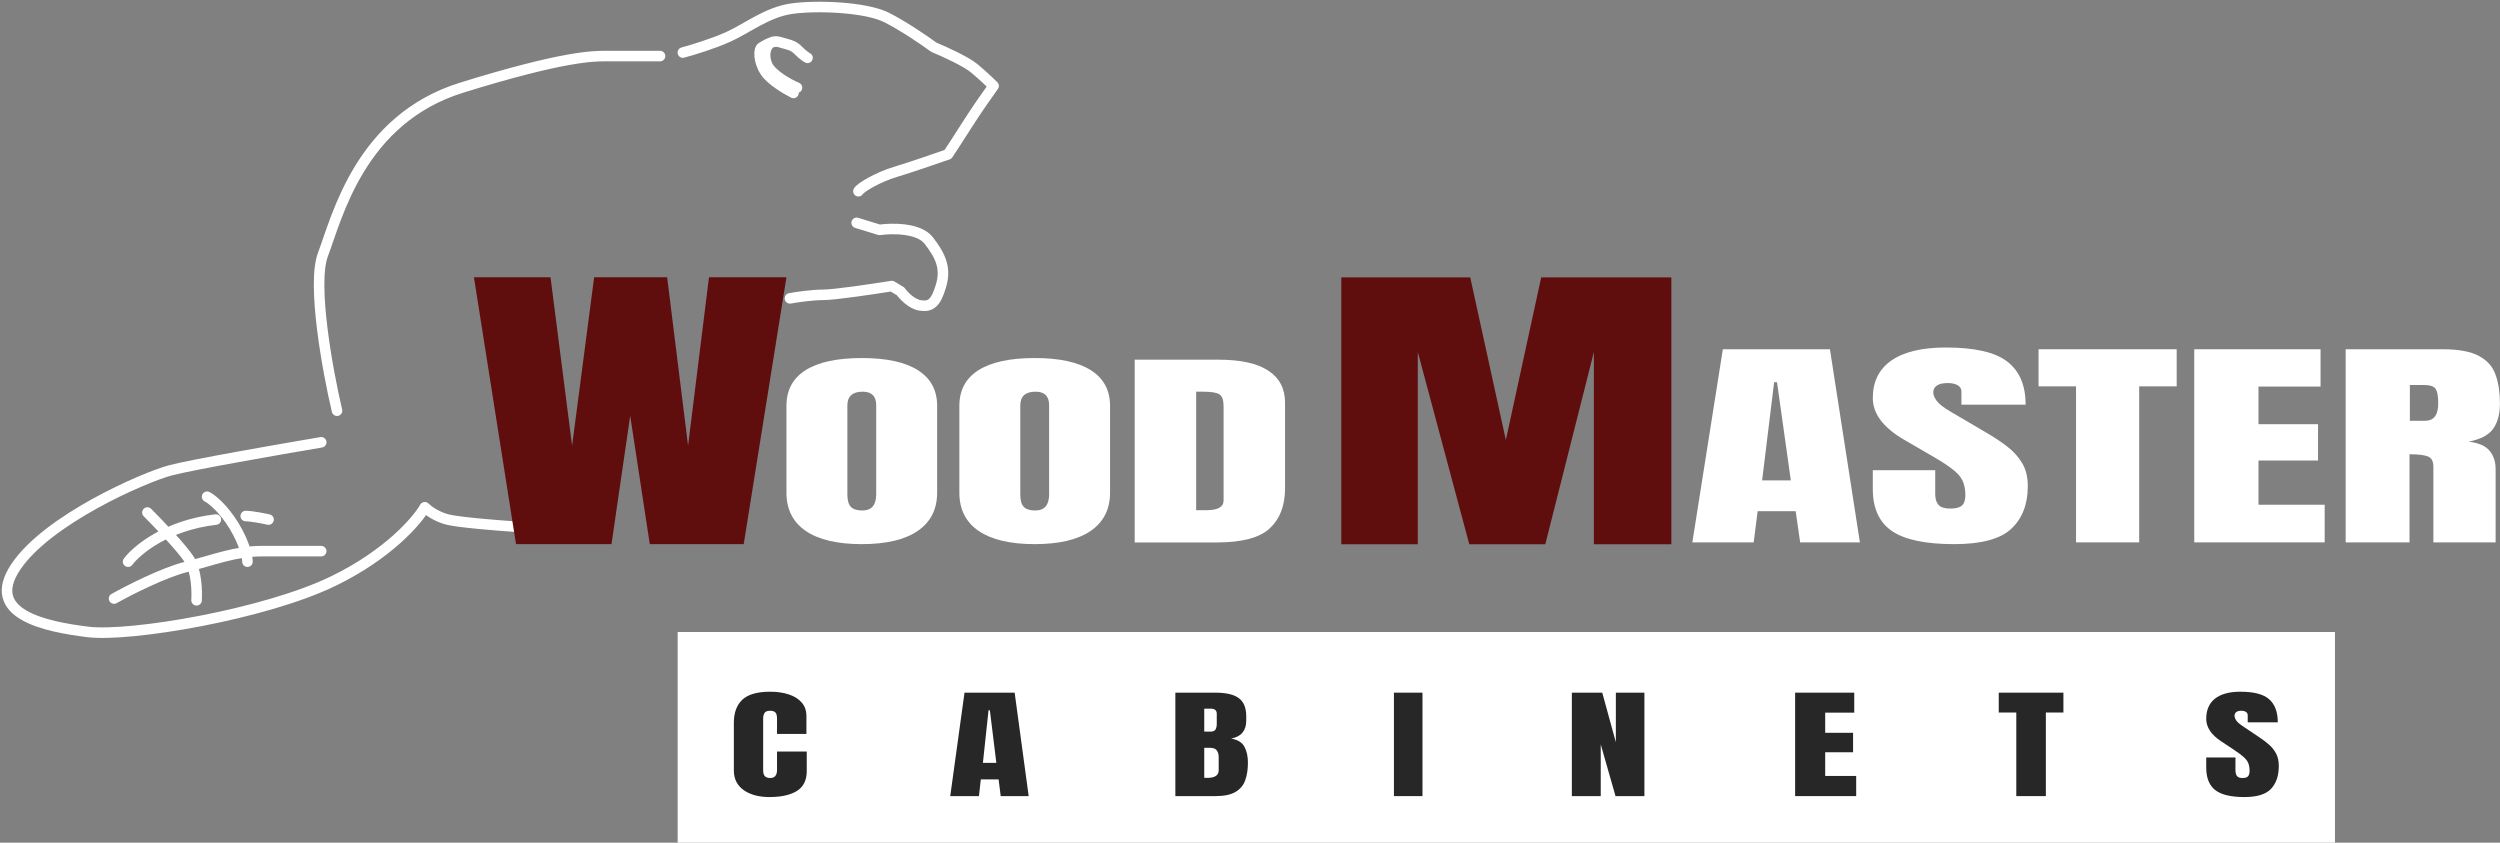
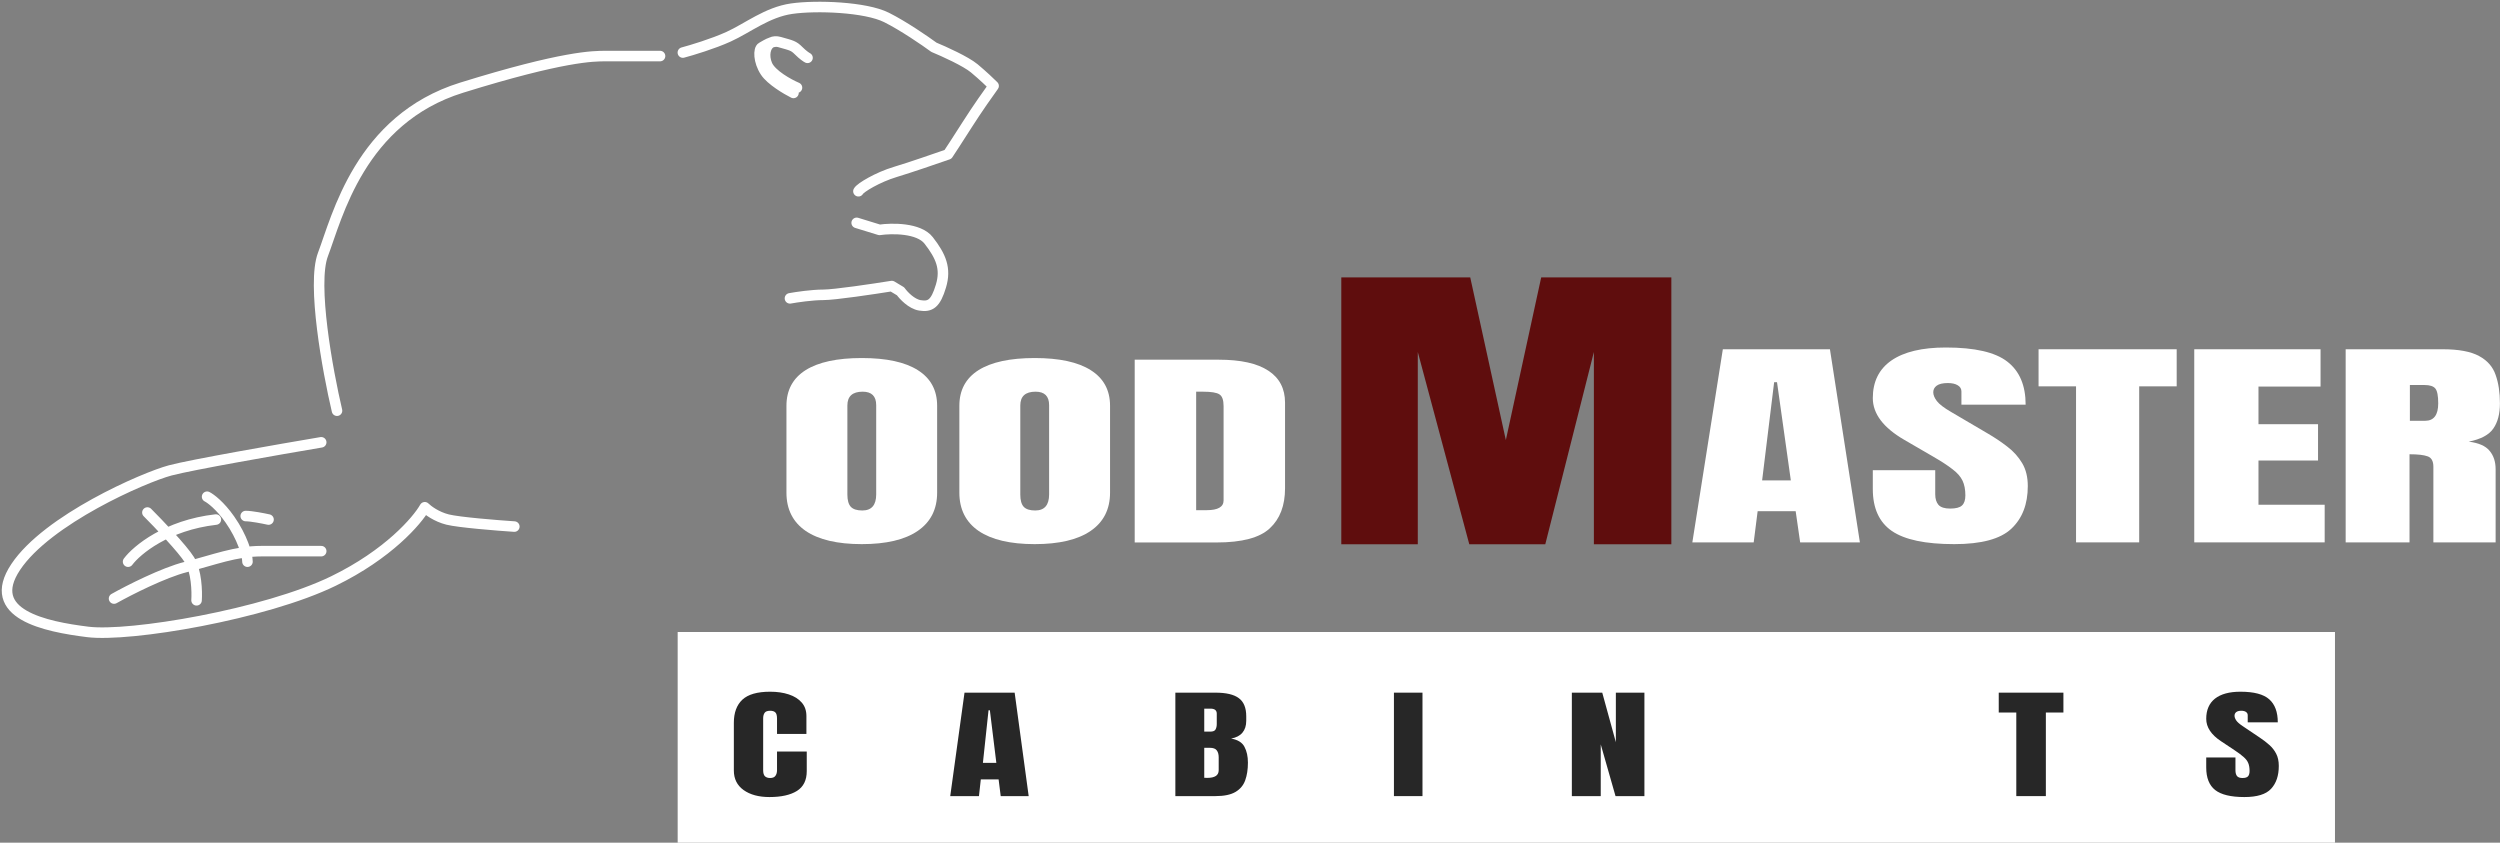
<svg xmlns="http://www.w3.org/2000/svg" width="712" height="240" viewBox="0 0 712 240" fill="none">
  <rect x="0" y="0" width="712" height="240" fill="#808080" stroke="none" />
  <rect x="193" y="180" width="472" height="60" fill="white" />
  <path d="M219.142 227C216.096 227 213.64 226.336 211.775 225.008C209.925 223.68 209 221.821 209 219.433V205.839C209 202.982 209.805 200.795 211.416 199.277C213.042 197.759 215.682 197 219.333 197C221.327 197 223.097 197.257 224.644 197.77C226.206 198.283 227.434 199.054 228.327 200.08C229.22 201.096 229.667 202.379 229.667 203.931V209.02H221.295V204.667C221.295 203.786 221.135 203.194 220.816 202.893C220.497 202.58 220.003 202.424 219.333 202.424C218.552 202.424 218.026 202.625 217.755 203.027C217.484 203.417 217.348 203.942 217.348 204.6V219.349C217.348 220.164 217.515 220.739 217.85 221.074C218.201 221.408 218.695 221.576 219.333 221.576C220.051 221.576 220.553 221.369 220.84 220.956C221.143 220.544 221.295 220.008 221.295 219.349V214.042H229.762V219.617C229.762 222.206 228.83 224.087 226.964 225.259C225.098 226.42 222.491 227 219.142 227Z" fill="#272727" />
  <path d="M270.627 226.732L274.693 197.268H288.973L292.968 226.732H285.003L284.405 221.978H279.334L278.808 226.732H270.627ZM279.932 217.273H283.759L281.917 202.29H281.534L279.932 217.273Z" fill="#272727" />
  <path d="M334.742 226.732V197.268H346.151C349.213 197.268 351.438 197.792 352.825 198.842C354.228 199.879 354.93 201.598 354.93 203.998V205.287C354.93 206.671 354.571 207.792 353.854 208.652C353.152 209.511 352.076 210.075 350.624 210.343C352.522 210.677 353.79 211.464 354.428 212.703C355.081 213.931 355.408 215.432 355.408 217.206C355.408 219.115 355.153 220.783 354.643 222.212C354.133 223.641 353.208 224.751 351.868 225.544C350.529 226.336 348.623 226.732 346.151 226.732H334.742ZM342.97 208.367H344.692C345.474 208.367 345.976 208.155 346.199 207.731C346.422 207.307 346.534 206.799 346.534 206.208V203.244C346.534 202.296 345.936 201.821 344.74 201.821H342.97V208.367ZM343.807 221.542C345.992 221.542 347.084 220.817 347.084 219.366V215.683C347.084 214.846 346.901 214.188 346.534 213.708C346.183 213.217 345.514 212.971 344.525 212.971H342.97V221.509C343.321 221.531 343.6 221.542 343.807 221.542Z" fill="#272727" />
  <path d="M396.991 226.732V197.268H405.123V226.732H396.991Z" fill="#272727" />
  <path d="M447.662 226.732V197.268H456.321L460.196 211.381V197.268H468.329V226.732H460.101L455.891 212V226.732H447.662Z" fill="#272727" />
-   <path d="M511.251 226.732V197.268H528.09V202.96H519.814V208.702H527.755V214.243H519.814V220.99H528.64V226.732H511.251Z" fill="#272727" />
  <path d="M574.241 226.732V202.926H569.242V197.268H587.66V202.926H582.661V226.732H574.241Z" fill="#272727" />
  <path d="M639.193 227C635.35 227 632.575 226.33 630.869 224.991C629.178 223.652 628.333 221.52 628.333 218.596V215.717H636.657V219.4C636.657 220.08 636.801 220.616 637.088 221.007C637.391 221.386 637.909 221.576 638.643 221.576C639.408 221.576 639.934 221.42 640.221 221.107C640.524 220.795 640.676 220.281 640.676 219.567C640.676 218.663 640.548 217.91 640.293 217.307C640.038 216.693 639.592 216.113 638.954 215.566C638.332 215.008 637.463 214.36 636.346 213.624L632.567 211.113C629.745 209.249 628.333 207.117 628.333 204.718C628.333 202.206 629.163 200.292 630.821 198.975C632.495 197.658 634.911 197 638.069 197C641.928 197 644.663 197.72 646.273 199.16C647.9 200.599 648.713 202.787 648.713 205.722H640.15V203.696C640.15 203.295 639.982 202.982 639.647 202.759C639.328 202.536 638.89 202.424 638.332 202.424C637.662 202.424 637.168 202.558 636.849 202.826C636.546 203.083 636.394 203.417 636.394 203.83C636.394 204.243 636.554 204.69 636.873 205.17C637.192 205.65 637.821 206.202 638.762 206.827L643.618 210.092C644.591 210.739 645.484 211.425 646.297 212.151C647.11 212.865 647.764 213.702 648.258 214.662C648.753 215.61 649 216.771 649 218.144C649 220.912 648.266 223.083 646.799 224.656C645.348 226.219 642.813 227 639.193 227Z" fill="#272727" />
  <path d="M146.48 149.968C141.48 149.635 130.68 148.768 127.48 147.968C124.28 147.168 121.813 145.301 120.98 144.468C118.813 148.301 110.58 157.868 94.98 165.468C75.48 174.968 36.98 181.468 24.98 179.968C12.98 178.468 -4.52 174.968 4.48 161.468C13.48 147.968 40.98 135.968 48.48 133.968C54.48 132.368 79.647 127.968 91.48 125.968M95.98 116.968C93.313 105.635 88.78 80.868 91.98 72.468C95.98 61.968 102.48 33.968 131.48 24.968C160.48 15.968 168.98 15.968 172.48 15.968H187.98M194.48 14.968C196.98 14.301 203.08 12.468 207.48 10.468C212.98 7.968 218.48 3.468 225.48 2.468C232.48 1.468 246.48 1.968 252.48 4.968C257.28 7.368 263.48 11.635 265.98 13.468C268.813 14.635 275.08 17.468 277.48 19.468C279.88 21.468 282.147 23.635 282.98 24.468C281.647 26.301 278.28 31.068 275.48 35.468C272.68 39.868 270.647 42.968 269.98 43.968C266.647 45.135 258.98 47.768 254.98 48.968C249.98 50.468 244.98 53.468 244.48 54.468M243.98 63.468L250.48 65.468C253.98 64.968 261.68 64.868 264.48 68.468C267.98 72.968 269.48 76.468 267.98 81.468C266.48 86.468 264.98 87.468 261.98 86.968C259.58 86.568 257.313 84.135 256.48 82.968L253.98 81.468C248.813 82.301 237.68 83.968 234.48 83.968C231.28 83.968 226.813 84.635 224.98 84.968M226.98 24.968C224.647 23.968 219.68 21.268 218.48 18.468C217.361 15.857 217.912 12.968 219.717 12.084M219.717 12.084C220.331 11.783 221.091 11.714 221.98 11.968M219.717 12.084C218.582 12.454 217.593 13.162 216.98 13.468C215.98 13.968 215.98 17.468 217.98 20.468C219.58 22.868 223.98 25.468 225.98 26.468M219.717 12.084C220.433 11.85 221.206 11.749 221.98 11.968M221.98 11.968C225.48 12.968 225.98 12.968 227.48 14.468C228.68 15.668 229.647 16.301 229.98 16.468M32.48 170.468C36.647 168.135 46.58 163.068 52.98 161.468C60.98 159.468 66.98 156.968 74.48 156.968H91.48M36.48 159.968C38.98 156.635 47.48 149.568 61.48 147.968M41.98 145.968C45.147 149.135 51.98 156.268 53.98 159.468C55.98 162.668 56.147 168.468 55.98 170.968M58.98 141.468C59.98 141.968 62.68 143.968 65.48 147.968C68.98 152.968 70.48 157.968 70.48 159.968M76.48 147.968C74.98 147.635 71.58 146.968 69.98 146.968" stroke="white" stroke-width="3" stroke-linecap="round" stroke-linejoin="round" />
  <path d="M481.98 154.468L490.665 99.468H521.165L529.697 154.468H512.684L511.407 145.593H500.576L499.452 154.468H481.98ZM501.853 136.812H510.028L506.094 108.843H505.276L501.853 136.812Z" fill="white" />
  <path d="M556.569 154.968C548.361 154.968 542.435 153.718 538.79 151.218C535.18 148.718 533.375 144.739 533.375 139.281V133.906H551.154V140.781C551.154 142.051 551.46 143.051 552.073 143.781C552.72 144.489 553.827 144.843 555.394 144.843C557.029 144.843 558.153 144.551 558.766 143.968C559.413 143.385 559.737 142.426 559.737 141.093C559.737 139.406 559.464 137.999 558.919 136.874C558.374 135.728 557.421 134.645 556.058 133.624C554.73 132.583 552.874 131.374 550.49 129.999L542.418 125.312C536.389 121.833 533.375 117.853 533.375 113.374C533.375 108.687 535.146 105.114 538.688 102.656C542.264 100.197 547.424 98.968 554.168 98.968C562.41 98.968 568.251 100.312 571.691 102.999C575.165 105.687 576.902 109.77 576.902 115.249H558.613V111.468C558.613 110.718 558.255 110.135 557.54 109.718C556.859 109.301 555.922 109.093 554.73 109.093C553.299 109.093 552.244 109.343 551.562 109.843C550.915 110.322 550.592 110.947 550.592 111.718C550.592 112.489 550.932 113.322 551.613 114.218C552.295 115.114 553.64 116.145 555.649 117.312L566.02 123.406C568.098 124.614 570.005 125.895 571.742 127.249C573.479 128.583 574.876 130.145 575.932 131.937C576.987 133.708 577.515 135.874 577.515 138.437C577.515 143.603 575.949 147.656 572.815 150.593C569.716 153.51 564.3 154.968 556.569 154.968Z" fill="white" />
  <path d="M591.258 154.468V110.031H580.581V99.468H619.919V110.031H609.241V154.468H591.258Z" fill="white" />
  <path d="M624.925 154.468V99.468H660.892V110.093H643.215V120.812H660.176V131.156H643.215V143.749H662.067V154.468H624.925Z" fill="white" />
  <path d="M668.044 154.468V99.468H695.632C700.23 99.468 703.704 100.114 706.054 101.406C708.404 102.676 709.97 104.468 710.754 106.781C711.571 109.072 711.98 111.77 711.98 114.874C711.98 117.874 711.35 120.27 710.09 122.062C708.864 123.853 706.531 125.093 703.091 125.781C705.917 126.135 707.893 126.999 709.017 128.374C710.175 129.728 710.754 131.489 710.754 133.656V154.468H693.026V132.937C693.026 131.333 692.481 130.343 691.391 129.968C690.336 129.572 688.616 129.374 686.231 129.374V154.468H668.044ZM686.334 119.843H690.676C693.162 119.843 694.406 118.187 694.406 114.874C694.406 112.728 694.133 111.322 693.588 110.656C693.043 109.989 692.021 109.656 690.523 109.656H686.334V119.843Z" fill="white" />
  <path d="M382 155V79H418.723L428.863 125.334L438.934 79H476V155H453.939V100.245L440.099 155H418.449L403.787 100.245V155H382Z" fill="#5F0D0D" />
-   <path d="M146.961 154.968L134.98 78.968H156.786L162.935 126.943L169.211 78.968H190.003L195.961 126.943L201.92 78.968H223.98L211.809 154.968H185.058L179.48 118.393L174.155 154.968H146.961Z" fill="#5F0D0D" />
  <path d="M245.438 154.968C238.483 154.968 233.16 153.716 229.468 151.212C225.809 148.688 223.98 145.05 223.98 140.298V115.573C223.98 111.117 225.793 107.735 229.419 105.428C233.077 103.121 238.417 101.968 245.438 101.968C252.459 101.968 257.782 103.121 261.408 105.428C265.067 107.735 266.896 111.117 266.896 115.573V140.298C266.896 145.05 265.051 148.688 261.359 151.212C257.7 153.716 252.393 154.968 245.438 154.968ZM245.587 145.385C248.223 145.385 249.542 143.857 249.542 140.801V115.395C249.542 112.832 248.256 111.551 245.685 111.551C242.785 111.551 241.334 112.862 241.334 115.484V140.86C241.334 142.477 241.664 143.64 242.323 144.35C242.983 145.04 244.07 145.385 245.587 145.385Z" fill="white" />
  <path d="M294.683 154.968C287.728 154.968 282.405 153.716 278.713 151.212C275.054 148.688 273.225 145.05 273.225 140.298V115.573C273.225 111.117 275.038 107.735 278.664 105.428C282.323 103.121 287.662 101.968 294.683 101.968C301.704 101.968 307.028 103.121 310.653 105.428C314.312 107.735 316.142 111.117 316.142 115.573V140.298C316.142 145.05 314.296 148.688 310.604 151.212C306.945 153.716 301.638 154.968 294.683 154.968ZM294.832 145.385C297.469 145.385 298.787 143.857 298.787 140.801V115.395C298.787 112.832 297.502 111.551 294.931 111.551C292.03 111.551 290.58 112.862 290.58 115.484V140.86C290.58 142.477 290.909 143.64 291.568 144.35C292.228 145.04 293.315 145.385 294.832 145.385Z" fill="white" />
  <path d="M323.162 154.495V102.441H347.093C353.356 102.441 358.069 103.486 361.233 105.576C364.398 107.647 365.98 110.683 365.98 114.686V139.056C365.98 143.986 364.53 147.791 361.629 150.472C358.761 153.154 353.718 154.495 346.499 154.495H323.162ZM340.665 145.297H343.681C346.879 145.297 348.477 144.37 348.477 142.517V115.662C348.477 113.927 348.082 112.813 347.291 112.32C346.532 111.807 344.967 111.551 342.593 111.551H340.665V145.297Z" fill="white" />
</svg>